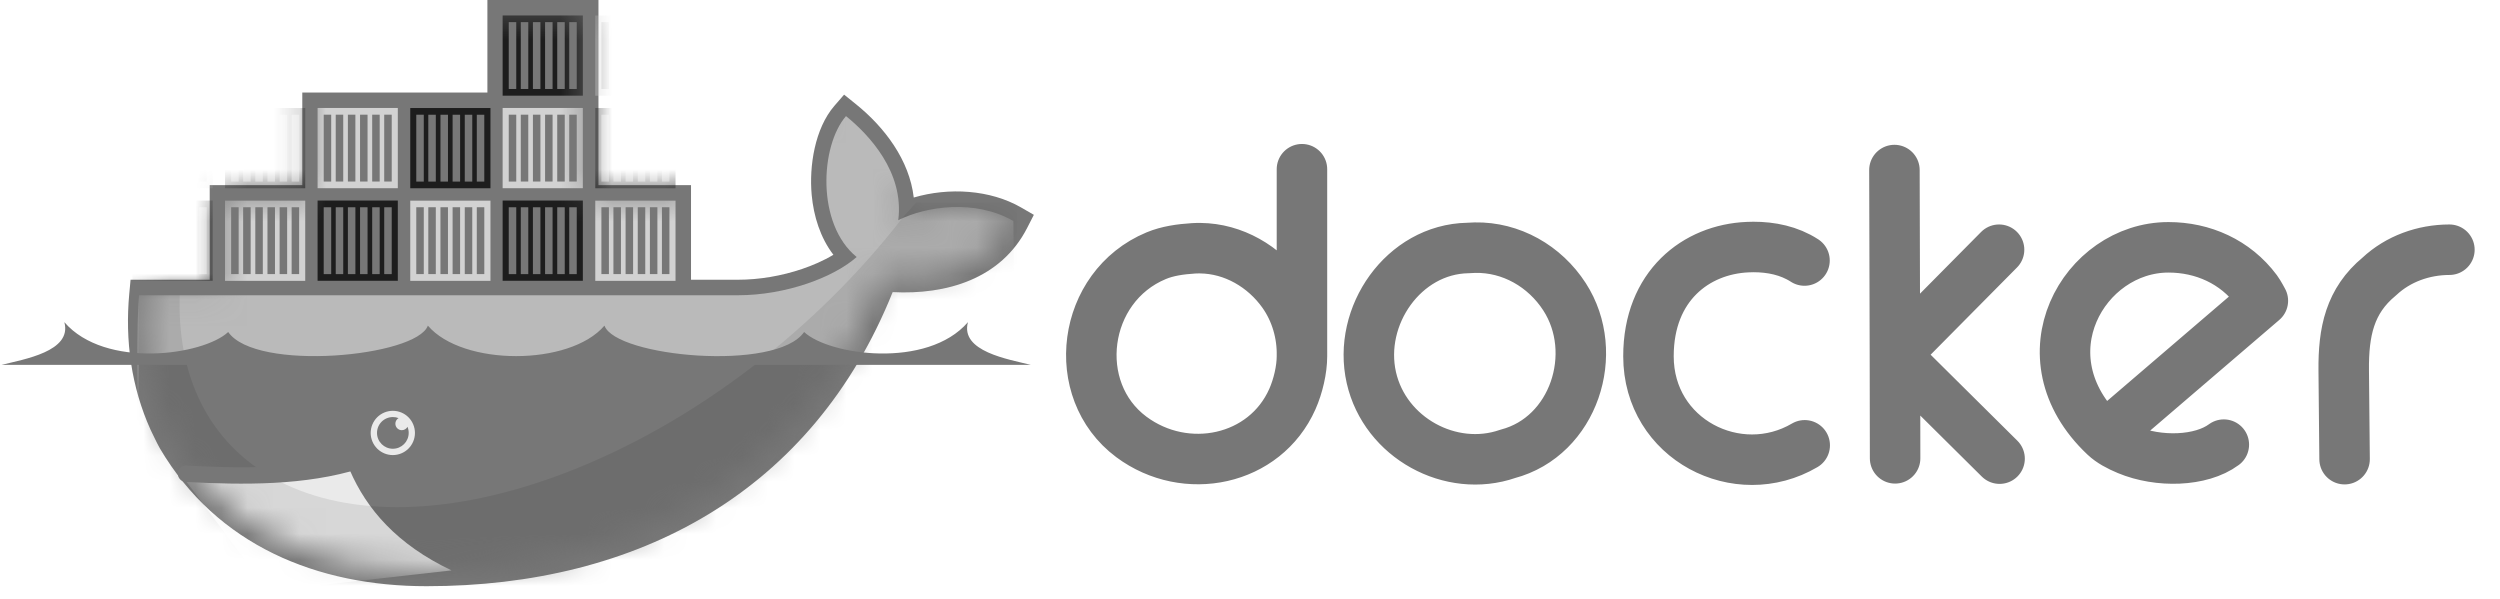
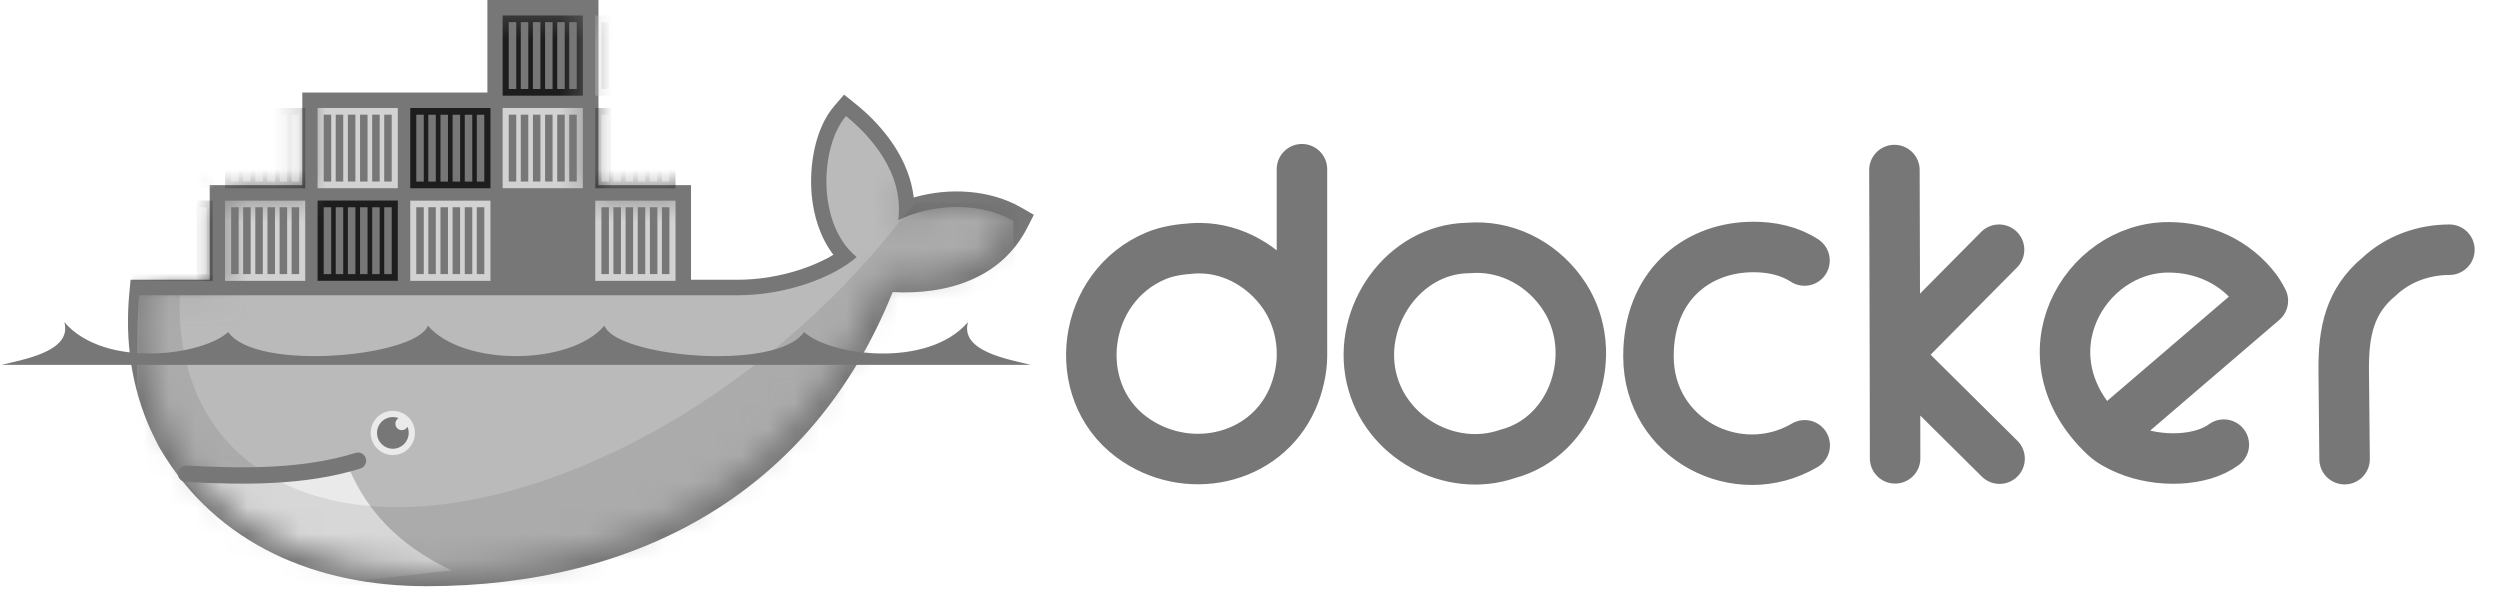
<svg xmlns="http://www.w3.org/2000/svg" width="96" height="23" viewBox="0 0 96 23" fill="none">
  <path d="M72.772 17.6L72.765 13.627L72.746 6.53M76.764 9.589L72.765 13.627L76.784 17.612M49.995 13.68C50.015 12.828 49.767 11.958 49.265 11.253C48.543 10.238 47.372 9.543 46.089 9.53C46.003 9.53 45.918 9.53 45.832 9.536C45.325 9.568 44.833 9.638 44.398 9.819C41.538 11.009 41.032 14.981 43.444 16.778C45.534 18.332 48.574 17.699 49.627 15.325C49.849 14.823 49.995 14.191 49.995 13.68V6.498M69.293 10.004C68.702 9.621 68.01 9.483 67.326 9.484C67.252 9.484 67.176 9.488 67.109 9.49C65.133 9.575 63.301 10.972 63.301 13.68C63.301 16.882 66.734 18.61 69.301 17.1M80.824 16.751L86.894 11.549C86.894 11.549 86.747 11.27 86.651 11.141C85.834 10.045 84.584 9.497 83.27 9.497C80.022 9.497 77.584 13.699 80.824 16.751ZM80.824 16.751C81.048 16.963 81.356 17.128 81.699 17.271C82.887 17.767 84.515 17.726 85.395 17.074M94.057 9.589C93.059 9.591 92.087 9.941 91.367 10.615C90.231 11.552 89.984 12.736 89.999 14.232L90.032 17.632M56.64 9.51C56.547 9.511 56.456 9.521 56.363 9.523C53.899 9.57 52.122 12.128 52.66 14.502C53.185 16.815 55.712 18.185 57.896 17.429C60.439 16.76 61.475 13.558 60.079 11.398C59.316 10.216 58.021 9.483 56.64 9.51Z" stroke="#777777" stroke-width="1.939" stroke-linecap="round" stroke-linejoin="round" />
  <path d="M22.981 7.108H26.535V10.742H28.332C29.162 10.742 30.016 10.594 30.802 10.328C31.188 10.197 31.621 10.014 32.002 9.783C31.5 9.128 31.244 8.301 31.169 7.486C31.067 6.377 31.29 4.934 32.039 4.066L32.413 3.634L32.858 3.992C33.977 4.892 34.922 6.152 35.088 7.585C36.438 7.188 38.022 7.282 39.212 7.968L39.7 8.25L39.443 8.752C38.438 10.717 36.335 11.325 34.278 11.217C31.201 18.882 24.502 22.51 16.379 22.51C12.182 22.51 8.332 20.941 6.14 17.218C6.011 16.987 5.901 16.745 5.784 16.507C5.043 14.868 4.797 13.073 4.964 11.279L5.014 10.742H8.053V7.108H11.608V3.554H18.716V0H22.981V7.108Z" fill="#777777" />
  <mask id="mask0_2077_767" style="mask-type:luminance" maskUnits="userSpaceOnUse" x="5" y="0" width="34" height="22">
    <path d="M11.865 0.312V7.462H8.446V11.037H5.583L5.551 11.348C5.372 13.296 5.712 15.092 6.493 16.628L6.755 17.099C6.911 17.382 7.097 17.647 7.29 17.906C7.482 18.165 7.552 18.307 7.674 18.479C9.739 20.799 12.818 21.918 16.373 21.918C24.245 21.918 30.927 18.43 33.883 10.595C35.981 10.81 37.994 10.273 38.911 8.483C37.45 7.64 35.572 7.91 34.491 8.454L37.356 0.312L26.165 7.462H22.59V0.312H11.865Z" fill="white" />
  </mask>
  <g mask="url(#mask0_2077_767)">
    <path d="M19.301 0.594H22.381V3.674H19.301V0.594Z" fill="#1D1D1D" />
    <path d="M19.68 3.417V0.85V3.417ZM20.142 3.417V0.85V3.417ZM20.608 3.417V0.85V3.417ZM21.075 3.417V0.85V3.417ZM21.542 3.417V0.85V3.417ZM22.003 3.417V0.85V3.417Z" fill="#777777" />
    <path d="M19.68 3.417V0.85M20.142 3.417V0.85M20.608 3.417V0.85M21.075 3.417V0.85M21.542 3.417V0.85M22.003 3.417V0.85" stroke="#777777" stroke-width="0.288" />
    <path d="M22.859 3.676H25.94V0.596H22.859V3.676Z" fill="#D2D2D2" />
    <path d="M23.238 0.851V3.418V0.851ZM23.7 0.851V3.418V0.851ZM24.167 0.851V3.418V0.851ZM24.634 0.851V3.418V0.851ZM25.1 0.851V3.418V0.851ZM25.562 0.851V3.418V0.851Z" fill="#777777" />
    <path d="M23.238 0.851V3.418M23.7 0.851V3.418M24.167 0.851V3.418M24.634 0.851V3.418M25.1 0.851V3.418M25.562 0.851V3.418" stroke="#777777" stroke-width="0.288" />
    <path d="M5.086 4.146H8.166V7.227H5.086V4.146Z" fill="#D2D2D2" />
    <path d="M5.086 7.701H8.166V10.782H5.086V7.701Z" fill="#1D1D1D" />
    <path d="M5.469 6.972V4.404V6.972ZM5.931 6.971V4.404V6.971ZM6.397 6.971V4.404V6.971ZM6.864 6.971V4.404V6.971ZM7.331 6.971V4.404V6.971ZM7.792 6.971V4.404V6.971Z" fill="#777777" />
    <path d="M5.469 6.972V4.404M5.931 6.971V4.404M6.397 6.971V4.404M6.864 6.971V4.404M7.331 6.971V4.404M7.792 6.971V4.404" stroke="#777777" stroke-width="0.288" />
-     <path d="M5.469 10.526V7.959V10.526ZM5.931 10.526V7.959V10.526ZM6.397 10.526V7.959V10.526ZM6.864 10.526V7.959V10.526ZM7.331 10.526V7.959V10.526ZM7.792 10.526V7.959V10.526Z" fill="#777777" />
    <path d="M5.469 10.526V7.959M5.931 10.526V7.959M6.397 10.526V7.959M6.864 10.526V7.959M7.331 10.526V7.959M7.792 10.526V7.959" stroke="#777777" stroke-width="0.288" />
    <path d="M8.641 10.785H11.721V7.705H8.641V10.785Z" fill="#D2D2D2" />
    <path d="M8.641 7.229H11.721V4.148H8.641V7.229Z" fill="#1D1D1D" />
    <path d="M9.02 7.958V10.525V7.958ZM9.481 7.958V10.525V7.958ZM9.948 7.958V10.525V7.958ZM10.415 7.958V10.525V7.958ZM10.882 7.958V10.525V7.958ZM11.343 7.958V10.525V7.958Z" fill="#777777" />
    <path d="M9.02 7.958V10.525M9.481 7.958V10.525M9.948 7.958V10.525M10.415 7.958V10.525M10.882 7.958V10.525M11.343 7.958V10.525" stroke="#777777" stroke-width="0.288" />
    <path d="M9.02 4.405V6.973V4.405ZM9.481 4.406V6.973V4.406ZM9.948 4.406V6.973V4.406ZM10.415 4.406V6.973V4.406ZM10.882 4.406V6.973V4.406ZM11.343 4.406V6.973V4.406Z" fill="#777777" />
    <path d="M9.02 4.405V6.973M9.481 4.406V6.973M9.948 4.406V6.973M10.415 4.406V6.973M10.882 4.406V6.973M11.343 4.406V6.973" stroke="#777777" stroke-width="0.288" />
    <path d="M12.195 4.146H15.276V7.227H12.195V4.146Z" fill="#D2D2D2" />
    <path d="M12.195 7.701H15.276V10.782H12.195V7.701Z" fill="#1D1D1D" />
    <path d="M12.574 6.972V4.404V6.972ZM13.036 6.971V4.404V6.971ZM13.503 6.971V4.404V6.971ZM13.97 6.971V4.404V6.971ZM14.436 6.971V4.404V6.971ZM14.898 6.971V4.404V6.971Z" fill="#777777" />
    <path d="M12.574 6.972V4.404M13.036 6.971V4.404M13.503 6.971V4.404M13.97 6.971V4.404M14.436 6.971V4.404M14.898 6.971V4.404" stroke="#777777" stroke-width="0.288" />
    <path d="M12.574 10.526V7.959V10.526ZM13.036 10.526V7.959V10.526ZM13.503 10.526V7.959V10.526ZM13.97 10.526V7.959V10.526ZM14.436 10.526V7.959V10.526ZM14.898 10.526V7.959V10.526Z" fill="#777777" />
    <path d="M12.574 10.526V7.959M13.036 10.526V7.959M13.503 10.526V7.959M13.97 10.526V7.959M14.436 10.526V7.959M14.898 10.526V7.959" stroke="#777777" stroke-width="0.288" />
    <path d="M15.754 10.785H18.834V7.705H15.754V10.785Z" fill="#D2D2D2" />
    <path d="M15.754 7.229H18.834V4.148H15.754V7.229Z" fill="#1D1D1D" />
    <path d="M16.129 7.958V10.525V7.958ZM16.591 7.958V10.525V7.958ZM17.058 7.958V10.525V7.958ZM17.524 7.958V10.525V7.958ZM17.991 7.958V10.525V7.958ZM18.453 7.958V10.525V7.958Z" fill="#777777" />
    <path d="M16.129 7.958V10.525M16.591 7.958V10.525M17.058 7.958V10.525M17.524 7.958V10.525M17.991 7.958V10.525M18.453 7.958V10.525" stroke="#777777" stroke-width="0.288" />
    <path d="M16.129 4.405V6.973V4.405ZM16.591 4.406V6.973V4.406ZM17.058 4.406V6.973V4.406ZM17.524 4.406V6.973V4.406ZM17.991 4.406V6.973V4.406ZM18.453 4.406V6.973V4.406Z" fill="#777777" />
    <path d="M16.129 4.405V6.973M16.591 4.406V6.973M17.058 4.406V6.973M17.524 4.406V6.973M17.991 4.406V6.973M18.453 4.406V6.973" stroke="#777777" stroke-width="0.288" />
    <path d="M19.301 4.146H22.381V7.227H19.301V4.146Z" fill="#D2D2D2" />
-     <path d="M19.301 7.701H22.381V10.782H19.301V7.701Z" fill="#1D1D1D" />
    <path d="M19.68 6.972V4.404V6.972ZM20.142 6.971V4.404V6.971ZM20.608 6.971V4.404V6.971ZM21.075 6.971V4.404V6.971ZM21.542 6.971V4.404V6.971ZM22.003 6.971V4.404V6.971Z" fill="#777777" />
    <path d="M19.68 6.972V4.404M20.142 6.971V4.404M20.608 6.971V4.404M21.075 6.971V4.404M21.542 6.971V4.404M22.003 6.971V4.404" stroke="#777777" stroke-width="0.288" />
    <path d="M19.68 10.526V7.959V10.526ZM20.142 10.526V7.959V10.526ZM20.608 10.526V7.959V10.526ZM21.075 10.526V7.959V10.526ZM21.542 10.526V7.959V10.526ZM22.003 10.526V7.959V10.526Z" fill="#777777" />
-     <path d="M19.68 10.526V7.959M20.142 10.526V7.959M20.608 10.526V7.959M21.075 10.526V7.959M21.542 10.526V7.959M22.003 10.526V7.959" stroke="#777777" stroke-width="0.288" />
    <path d="M22.859 10.785H25.94V7.705H22.859V10.785Z" fill="#D2D2D2" />
    <path d="M22.859 7.229H25.94V4.148H22.859V7.229Z" fill="#1D1D1D" />
    <path d="M23.238 7.958V10.525V7.958ZM23.7 7.958V10.525V7.958ZM24.167 7.958V10.525V7.958ZM24.634 7.958V10.525V7.958ZM25.1 7.958V10.525V7.958ZM25.562 7.958V10.525V7.958Z" fill="#777777" />
    <path d="M23.238 7.958V10.525M23.7 7.958V10.525M24.167 7.958V10.525M24.634 7.958V10.525M25.1 7.958V10.525M25.562 7.958V10.525" stroke="#777777" stroke-width="0.288" />
    <path d="M23.238 4.405V6.973V4.405ZM23.7 4.406V6.973V4.406ZM24.167 4.406V6.973V4.406ZM24.634 4.406V6.973V4.406ZM25.1 4.406V6.973V4.406ZM25.562 4.406V6.973V4.406Z" fill="#777777" />
    <path d="M23.238 4.405V6.973M23.7 4.406V6.973M24.167 4.406V6.973M24.634 4.406V6.973M25.1 4.406V6.973M25.562 4.406V6.973" stroke="#777777" stroke-width="0.288" />
    <path d="M34.493 8.456C34.732 6.604 33.346 5.15 32.486 4.459C31.495 5.604 31.342 8.606 32.896 9.869C32.028 10.639 30.201 11.338 28.33 11.338H5.339C5.157 13.291 5.339 22.697 5.339 22.697H39.068L38.914 8.487C37.453 7.644 35.575 7.913 34.493 8.456Z" fill="#BABABA" />
-     <path d="M5.336 13.836V22.696H39.065V13.836" fill="#777777" />
    <path d="M17.338 21.903C15.234 20.904 14.079 19.546 13.436 18.064L7.043 18.343L10.307 22.695L17.338 21.903Z" fill="#EAEAEA" />
    <path d="M34.635 8.387V8.392C31.393 12.573 26.742 16.223 21.749 18.141C17.295 19.852 13.412 19.86 10.732 18.486C10.444 18.323 10.161 18.142 9.878 17.971C7.913 16.598 6.807 14.328 6.9 11.336H5.336V22.697H39.065V7.775H35.179L34.635 8.387Z" fill="black" fill-opacity="0.085" />
  </g>
  <path d="M7.145 18.192C9.346 18.312 11.696 18.334 13.746 17.691" stroke="#777777" stroke-width="0.628" stroke-linecap="round" />
  <path d="M15.934 16.625C15.934 16.851 15.844 17.067 15.685 17.226C15.526 17.385 15.31 17.475 15.084 17.475C14.859 17.475 14.643 17.385 14.483 17.226C14.324 17.067 14.235 16.851 14.234 16.625C14.235 16.4 14.324 16.184 14.483 16.024C14.643 15.865 14.859 15.775 15.084 15.775C15.31 15.775 15.526 15.865 15.685 16.024C15.844 16.184 15.934 16.4 15.934 16.625Z" fill="#EAEAEA" />
  <path d="M15.306 16.056C15.259 16.083 15.222 16.125 15.201 16.176C15.181 16.226 15.177 16.282 15.191 16.335C15.205 16.387 15.236 16.434 15.279 16.467C15.322 16.501 15.375 16.519 15.43 16.519C15.524 16.519 15.606 16.467 15.648 16.39C15.678 16.462 15.694 16.541 15.694 16.623C15.694 16.959 15.422 17.232 15.085 17.232C14.749 17.232 14.477 16.959 14.477 16.623C14.477 16.462 14.541 16.307 14.655 16.193C14.769 16.079 14.924 16.015 15.085 16.015C15.161 16.014 15.236 16.028 15.306 16.056V16.056ZM0.055 14.012H39.586C38.725 13.794 36.863 13.499 37.169 12.371C35.604 14.182 31.83 13.642 30.878 12.749C29.817 14.287 23.641 13.703 23.211 12.504C21.881 14.065 17.76 14.065 16.43 12.504C15.999 13.701 9.824 14.287 8.763 12.749C7.811 13.642 4.038 14.182 2.471 12.371C2.778 13.499 0.916 13.794 0.055 14.012Z" fill="#777777" />
</svg>